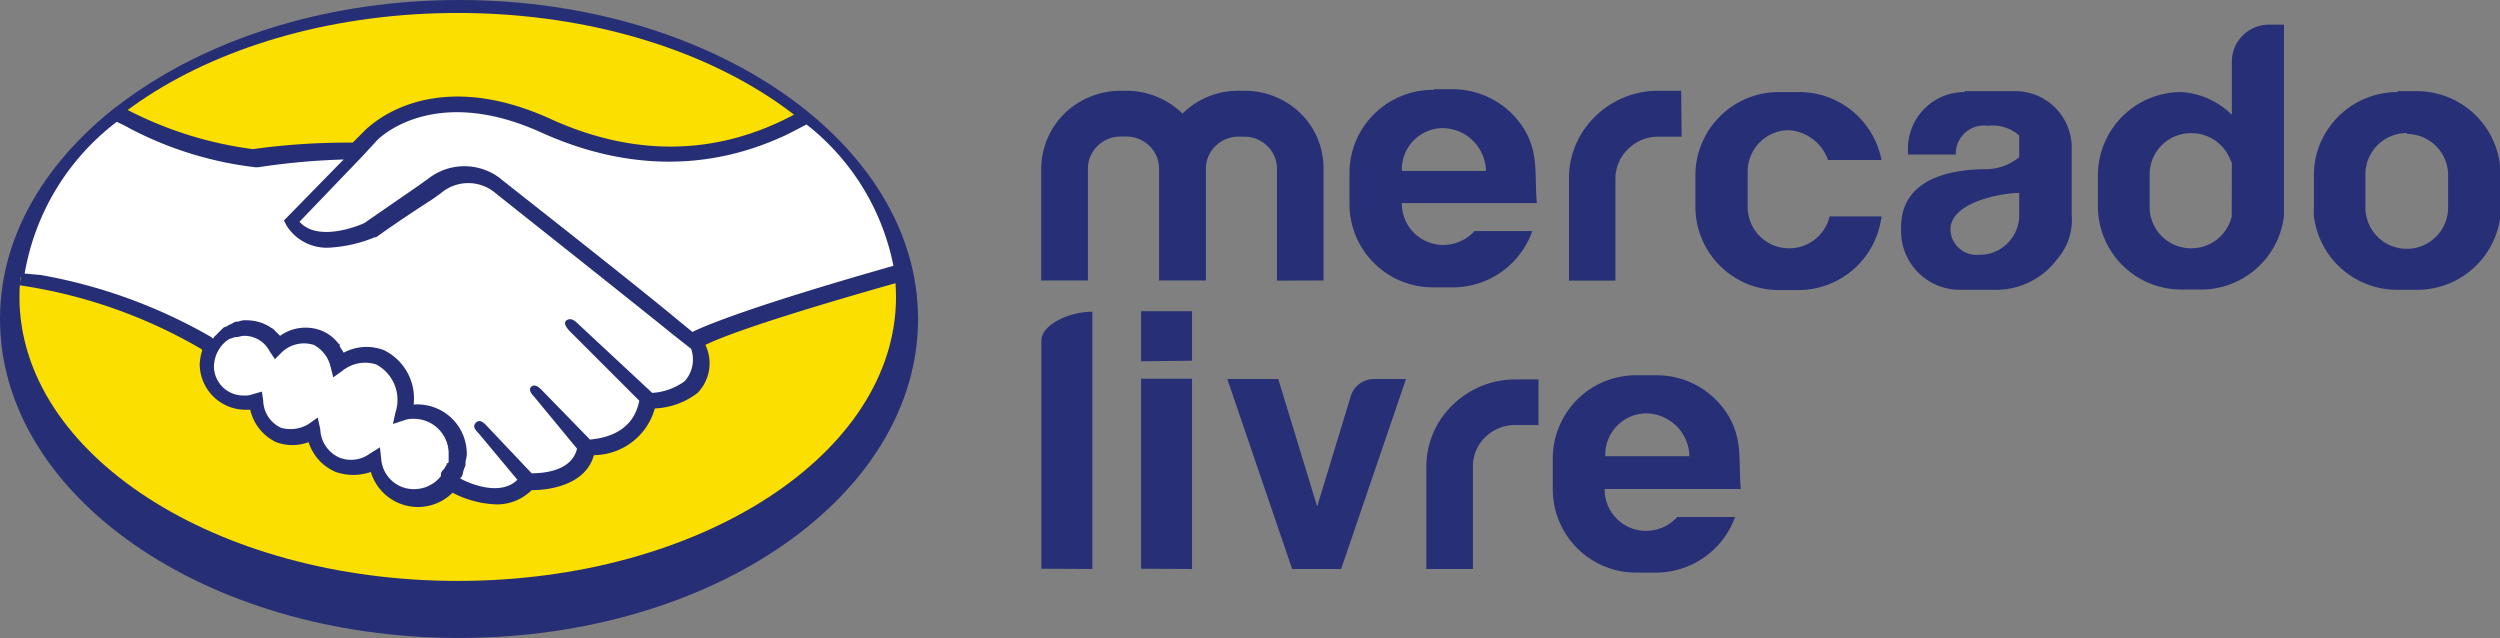
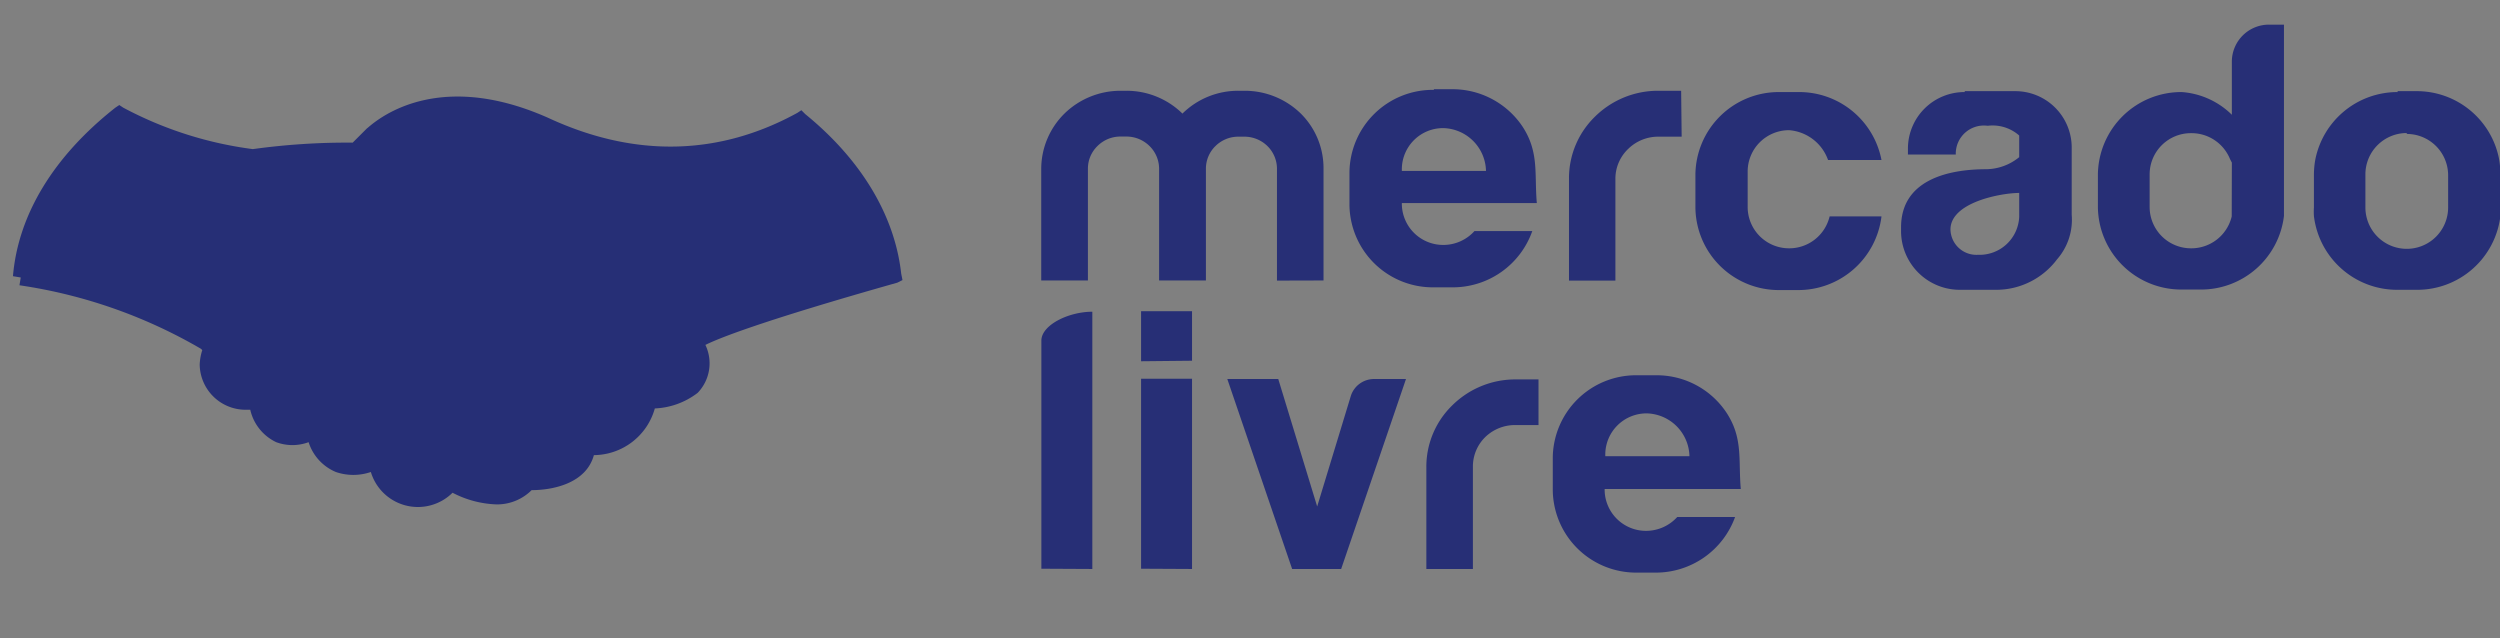
<svg xmlns="http://www.w3.org/2000/svg" viewBox="0 0 192.8 49.2">
  <rect x="0" y="0" width="192.8" height="49.2" fill="#808080" stroke="none" />
  <title>mercado_livre</title>
  <g id="bd9dc553-b6b9-4c89-b9c3-a8e81f2a5a10" data-name="Layer 2">
    <g id="a0285caa-7ba8-42dd-bf8c-c1d830c298f6" data-name="Layer 1">
-       <path d="M70.8,24.6c0,13.6-15.8,24.6-35.4,24.6S0,38.2,0,24.6,15.9,0,35.4,0,70.8,11,70.8,24.6Z" style="fill:#262f76" />
-       <path d="M69.1,22.9C69.1,35,54,44.8,35.3,44.8S1.5,35,1.5,22.9,16.6,1,35.3,1,69.1,10.8,69.1,22.9Z" style="fill:#fbdf00" />
      <path d="M69.6,21.6l-.1-.5c-.5-4.5-3.1-8.8-7.4-12.3l-.3-.3-.3.2c-6,3.3-12.5,3.5-19.2.4-9.2-4.1-13.8.7-14,.8L27.2,11a53,53,0,0,0-7.7.5,29.15,29.15,0,0,1-10-3.2l-.3-.2-.3.2C4.2,12,1.4,16.5,1,21.3l.6.1-.1.6a39,39,0,0,1,14,4.9l.1.1a4.25,4.25,0,0,0-.2,1.1,3.54,3.54,0,0,0,3.5,3.5h.4a3.66,3.66,0,0,0,2,2.5,3.58,3.58,0,0,0,2.5,0,3.7,3.7,0,0,0,2.1,2.3,4.16,4.16,0,0,0,2.7,0A3.79,3.79,0,0,0,34.9,38a7.88,7.88,0,0,0,3.4.9A3.78,3.78,0,0,0,41,37.8c1.6,0,4.2-.5,4.8-2.7a4.92,4.92,0,0,0,4.7-3.6,5.83,5.83,0,0,0,3.3-1.2,3.28,3.28,0,0,0,.6-3.7c1-.5,4.2-1.8,14.8-4.8Z" style="fill:#262f76" />
-       <path d="M29.4,35.4l-.1-.9-.8.5a2.44,2.44,0,0,1-2.3.3,2.48,2.48,0,0,1-1.5-2.2l-.2-.9-.7.5a2.69,2.69,0,0,1-2.1.3,2.36,2.36,0,0,1-1.4-2.1l-.1-.7-.7.2a1.7,1.7,0,0,1-.7.1,2.26,2.26,0,0,1-2.3-2.22V28.2a2.92,2.92,0,0,1,.2-.9l.1-.2a2.39,2.39,0,0,1,.8-.9c.1-.1.3-.1.5-.2h.1c.2,0,.4-.1.6-.1a2.2,2.2,0,0,1,2,1.2l.4.6.5-.5a2.48,2.48,0,0,1,2.5-.6,2.57,2.57,0,0,1,1.3,1.7l.2.8.7-.5a2.8,2.8,0,0,1,2.6-.5,3.09,3.09,0,0,1,1.5,3.7l-.2.9.9-.3a2,2,0,0,1,.7-.1A2.68,2.68,0,0,1,34.6,35v.52c0,.1,0,.2-.1.2s0,.1-.1.2-.1.2-.2.3a.52.52,0,0,0-.2.4v.1a2.61,2.61,0,0,1-2,1A2.51,2.51,0,0,1,29.4,35.4Zm23.4-6a4.76,4.76,0,0,1-2.5.9l-5.8-5.4c-.2-.2-.5-.4-.8-.2s0,.6.3.9l5.3,5.3c-.5,2.6-2.9,2.9-3.8,3l-3.7-3.8c-.2-.2-.5-.5-.8-.3s0,.6.2.8l3.3,4c-.4,1.7-2.5,1.9-3.5,1.9l-3.5-3.7c-.2-.2-.5-.5-.8-.2s0,.6.2.8l3,3.6c-1.3,1.3-3.7.3-4.4-.1a.1.1,0,0,1,.1-.1c0-.1.1-.2.1-.3s.1-.4.2-.6v-.2c0-.2.1-.4.1-.7a3.81,3.81,0,0,0-4.1-3.8A4.14,4.14,0,0,0,29.6,27a3.75,3.75,0,0,0-3.1.2c-.1-.2-.2-.3-.3-.5v-.1a.1.1,0,0,0-.1-.1,3.05,3.05,0,0,0-1.3-1,3.38,3.38,0,0,0-3.2.4l-.5-.5c-.1-.1-.2-.1-.3-.2a3.45,3.45,0,0,0-1.8-.5,1.27,1.27,0,0,0-.6.1h-.1c-.2,0-.3.1-.5.2s-.1,0-.2.1-.3.1-.4.2-.1.1-.2.2l-.5.5a.1.1,0,0,1-.1.1l-.1-.1A40.43,40.43,0,0,0,3.1,21.2c-.2,0-1-.1-1.2-.1A18.64,18.64,0,0,1,9,9.4a9.29,9.29,0,0,1,1,.5,27.79,27.79,0,0,0,9.7,3h.2a53.88,53.88,0,0,1,6.6-.6L21.9,17l.2.4a3.67,3.67,0,0,0,3.3,1.7,10.85,10.85,0,0,0,3.5-.8H29s1.8-1.3,4.3-2.9l.7-.5a3.25,3.25,0,0,1,4.1-.1c.1.1,10.1,8,13.8,11l1.4,1.1A2.51,2.51,0,0,1,52.8,29.4Zm.6-3.8-1.1-.9c-3.6-3-13.7-10.9-13.8-11a4.53,4.53,0,0,0-5.5.1l-.7.5.3.5-.3-.5-4.2,2.9c-.4.2-3.6,1.5-5-.1l4.8-5,1.2-1.3s4.2-4.4,12.6-.6c6.4,2.9,12.7,3,18.5.4.5-.2,1.6-.8,2-1a18.36,18.36,0,0,1,6.7,10.9C58,23.6,54.4,25.1,53.4,25.6Z" style="fill:#fff" />
      <path d="M127,31.88h0a3.18,3.18,0,0,0-3.2,3.14v.16h6.49A3.38,3.38,0,0,0,127,31.88Zm-.73-2.94h1.46a6.46,6.46,0,0,1,5.38,2.83c1.34,2,.94,3.69,1.14,5.94H123.75v.08a3.19,3.19,0,0,0,3.2,3.15h0a3.25,3.25,0,0,0,2.4-1.07h4.46a6.5,6.5,0,0,1-6.13,4.29h-1.46a6.43,6.43,0,0,1-6.47-6.35V35.29A6.42,6.42,0,0,1,126.22,28.94Zm-7.62,3.84h-1.82a3.3,3.3,0,0,0-2.29.93,3.18,3.18,0,0,0-.95,2.25v7.92H110V36a6.6,6.6,0,0,1,2-4.74,6.91,6.91,0,0,1,4.83-2h1.82Zm-19,11.1-5-14.65h3.93l3,9.83,2.61-8.57A1.88,1.88,0,0,1,106,29.23h2.43l-5,14.65ZM88,27.86V24h3.93v3.82Zm0,16V29.21h3.93V43.88Zm-7.69,0V26.27c0-1.2,2.09-2.23,3.93-2.23V43.88Z" style="fill:#272f76" />
      <path d="M111.31,9.88h0a3.18,3.18,0,0,0-3.2,3.14v.16h6.49a3.38,3.38,0,0,0-3.29-3.3m-.73-3H112a6.5,6.5,0,0,1,5.39,2.84c1.33,2,.93,3.69,1.13,5.94H108.11v.08a3.19,3.19,0,0,0,3.2,3.15h0a3.23,3.23,0,0,0,2.4-1.07h4.46A6.5,6.5,0,0,1,112,22.16h-1.46a6.43,6.43,0,0,1-6.47-6.35V13.29A6.43,6.43,0,0,1,110.58,6.93Zm45.14,8c-1.37,0-5.3.71-5.3,2.82a2,2,0,0,0,2.12,1.95h0a3.06,3.06,0,0,0,3.18-2.92Zm-4.2-7.85h3.88a4.35,4.35,0,0,1,4.37,4.3v5h0v.24A4.63,4.63,0,0,1,158.64,20a5.87,5.87,0,0,1-4.7,2.35h-2.77a4.53,4.53,0,0,1-4.56-4.47v-.35c0-3.58,3.48-4.48,6.58-4.48a4.09,4.09,0,0,0,2.53-.93V10.45a3.1,3.1,0,0,0-2.43-.75,2.17,2.17,0,0,0-2.46,2.22h-3.69V11.4A4.36,4.36,0,0,1,151.52,7.1Zm34.09,3.23a3.19,3.19,0,0,0-3.19,3.14V16a3.19,3.19,0,0,0,6.38,0V13.47A3.19,3.19,0,0,0,185.61,10.33Zm-.72-3.23h1.47a6.46,6.46,0,0,1,6.37,5.24h0a6.76,6.76,0,0,1,.1,1.12V16a5,5,0,0,1,0,.67h0a6.46,6.46,0,0,1-6.44,5.68h-1.5a6.46,6.46,0,0,1-6.44-5.68h0a5,5,0,0,1,0-.67V13.46a6.76,6.76,0,0,1,.1-1.12h0a6.46,6.46,0,0,1,6.37-5.24Zm-12.77,5.51-.14-.27a3.2,3.2,0,0,0-3-2h0a3.18,3.18,0,0,0-3.2,3.14V16a3.19,3.19,0,0,0,3.2,3.15h0a3.2,3.2,0,0,0,3.13-2.46ZM168.26,7.1a6.12,6.12,0,0,1,3.86,1.75V4.72A2.86,2.86,0,0,1,175,1.9h1.14V16.65h0a6.44,6.44,0,0,1-6.43,5.68h-1.47A6.43,6.43,0,0,1,161.79,16V13.46A6.43,6.43,0,0,1,168.26,7.1Zm-31,0h1.47a6.46,6.46,0,0,1,6.37,5.24h-4.12a3.47,3.47,0,0,0-3-2.3h0a3.19,3.19,0,0,0-3.2,3.15V16a3.19,3.19,0,0,0,3.2,3.15h0a3.2,3.2,0,0,0,3.12-2.46h4a6.46,6.46,0,0,1-6.44,5.68h-1.47A6.43,6.43,0,0,1,130.75,16V13.46A6.43,6.43,0,0,1,137.22,7.1Zm-7.57,3.44h-1.82a3.3,3.3,0,0,0-2.29.93,3.18,3.18,0,0,0-1,2.25v7.92H121V13.72A6.62,6.62,0,0,1,123,9a6.91,6.91,0,0,1,4.83-2h1.82ZM98.48,21.64V13a2.46,2.46,0,0,0-.74-1.74A2.54,2.54,0,0,0,96,10.54H95.5a2.5,2.5,0,0,0-1.77.73A2.43,2.43,0,0,0,93,13v8.63H89.39V13a2.46,2.46,0,0,0-.74-1.74,2.54,2.54,0,0,0-1.78-.73h-.46a2.5,2.5,0,0,0-1.77.73A2.42,2.42,0,0,0,83.9,13v8.63H80.3V13a6,6,0,0,1,1.79-4.24A6.19,6.19,0,0,1,86.41,7h.46a6.15,6.15,0,0,1,4.32,1.76A6.11,6.11,0,0,1,95.5,7H96a6.19,6.19,0,0,1,4.32,1.76A5.92,5.92,0,0,1,102.07,13v8.63Z" style="fill:#272f76" />
    </g>
  </g>
</svg>